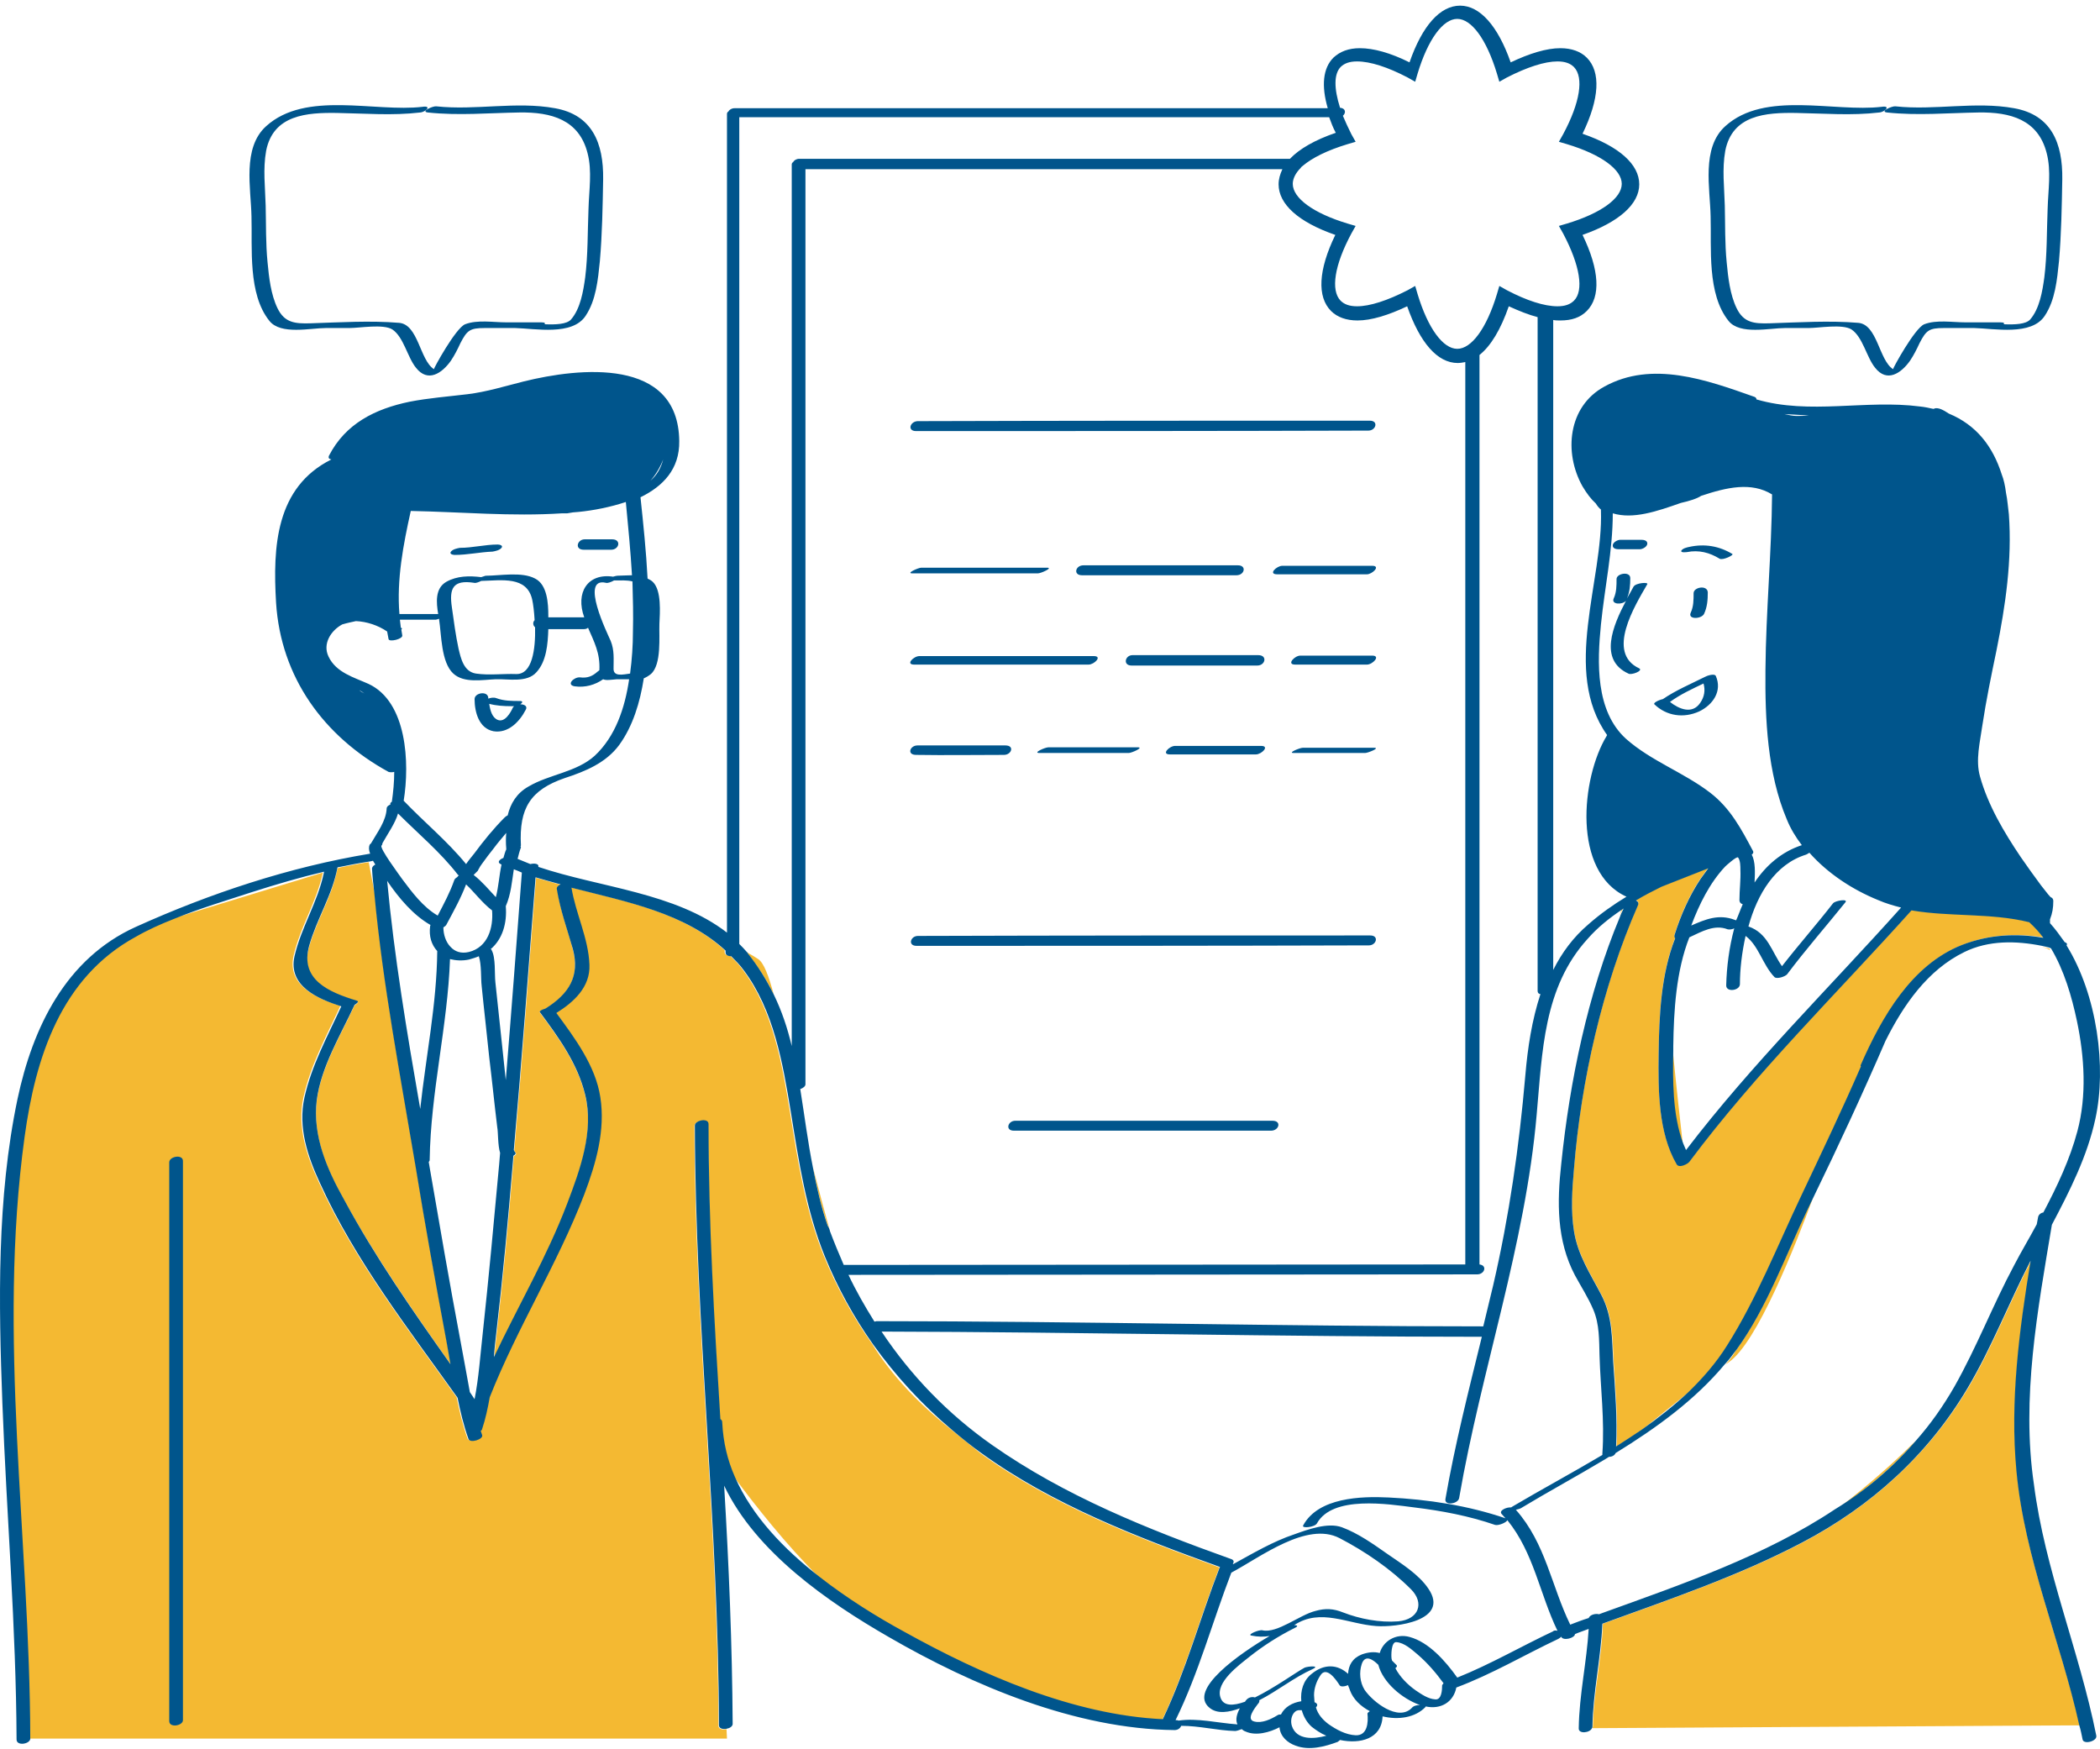
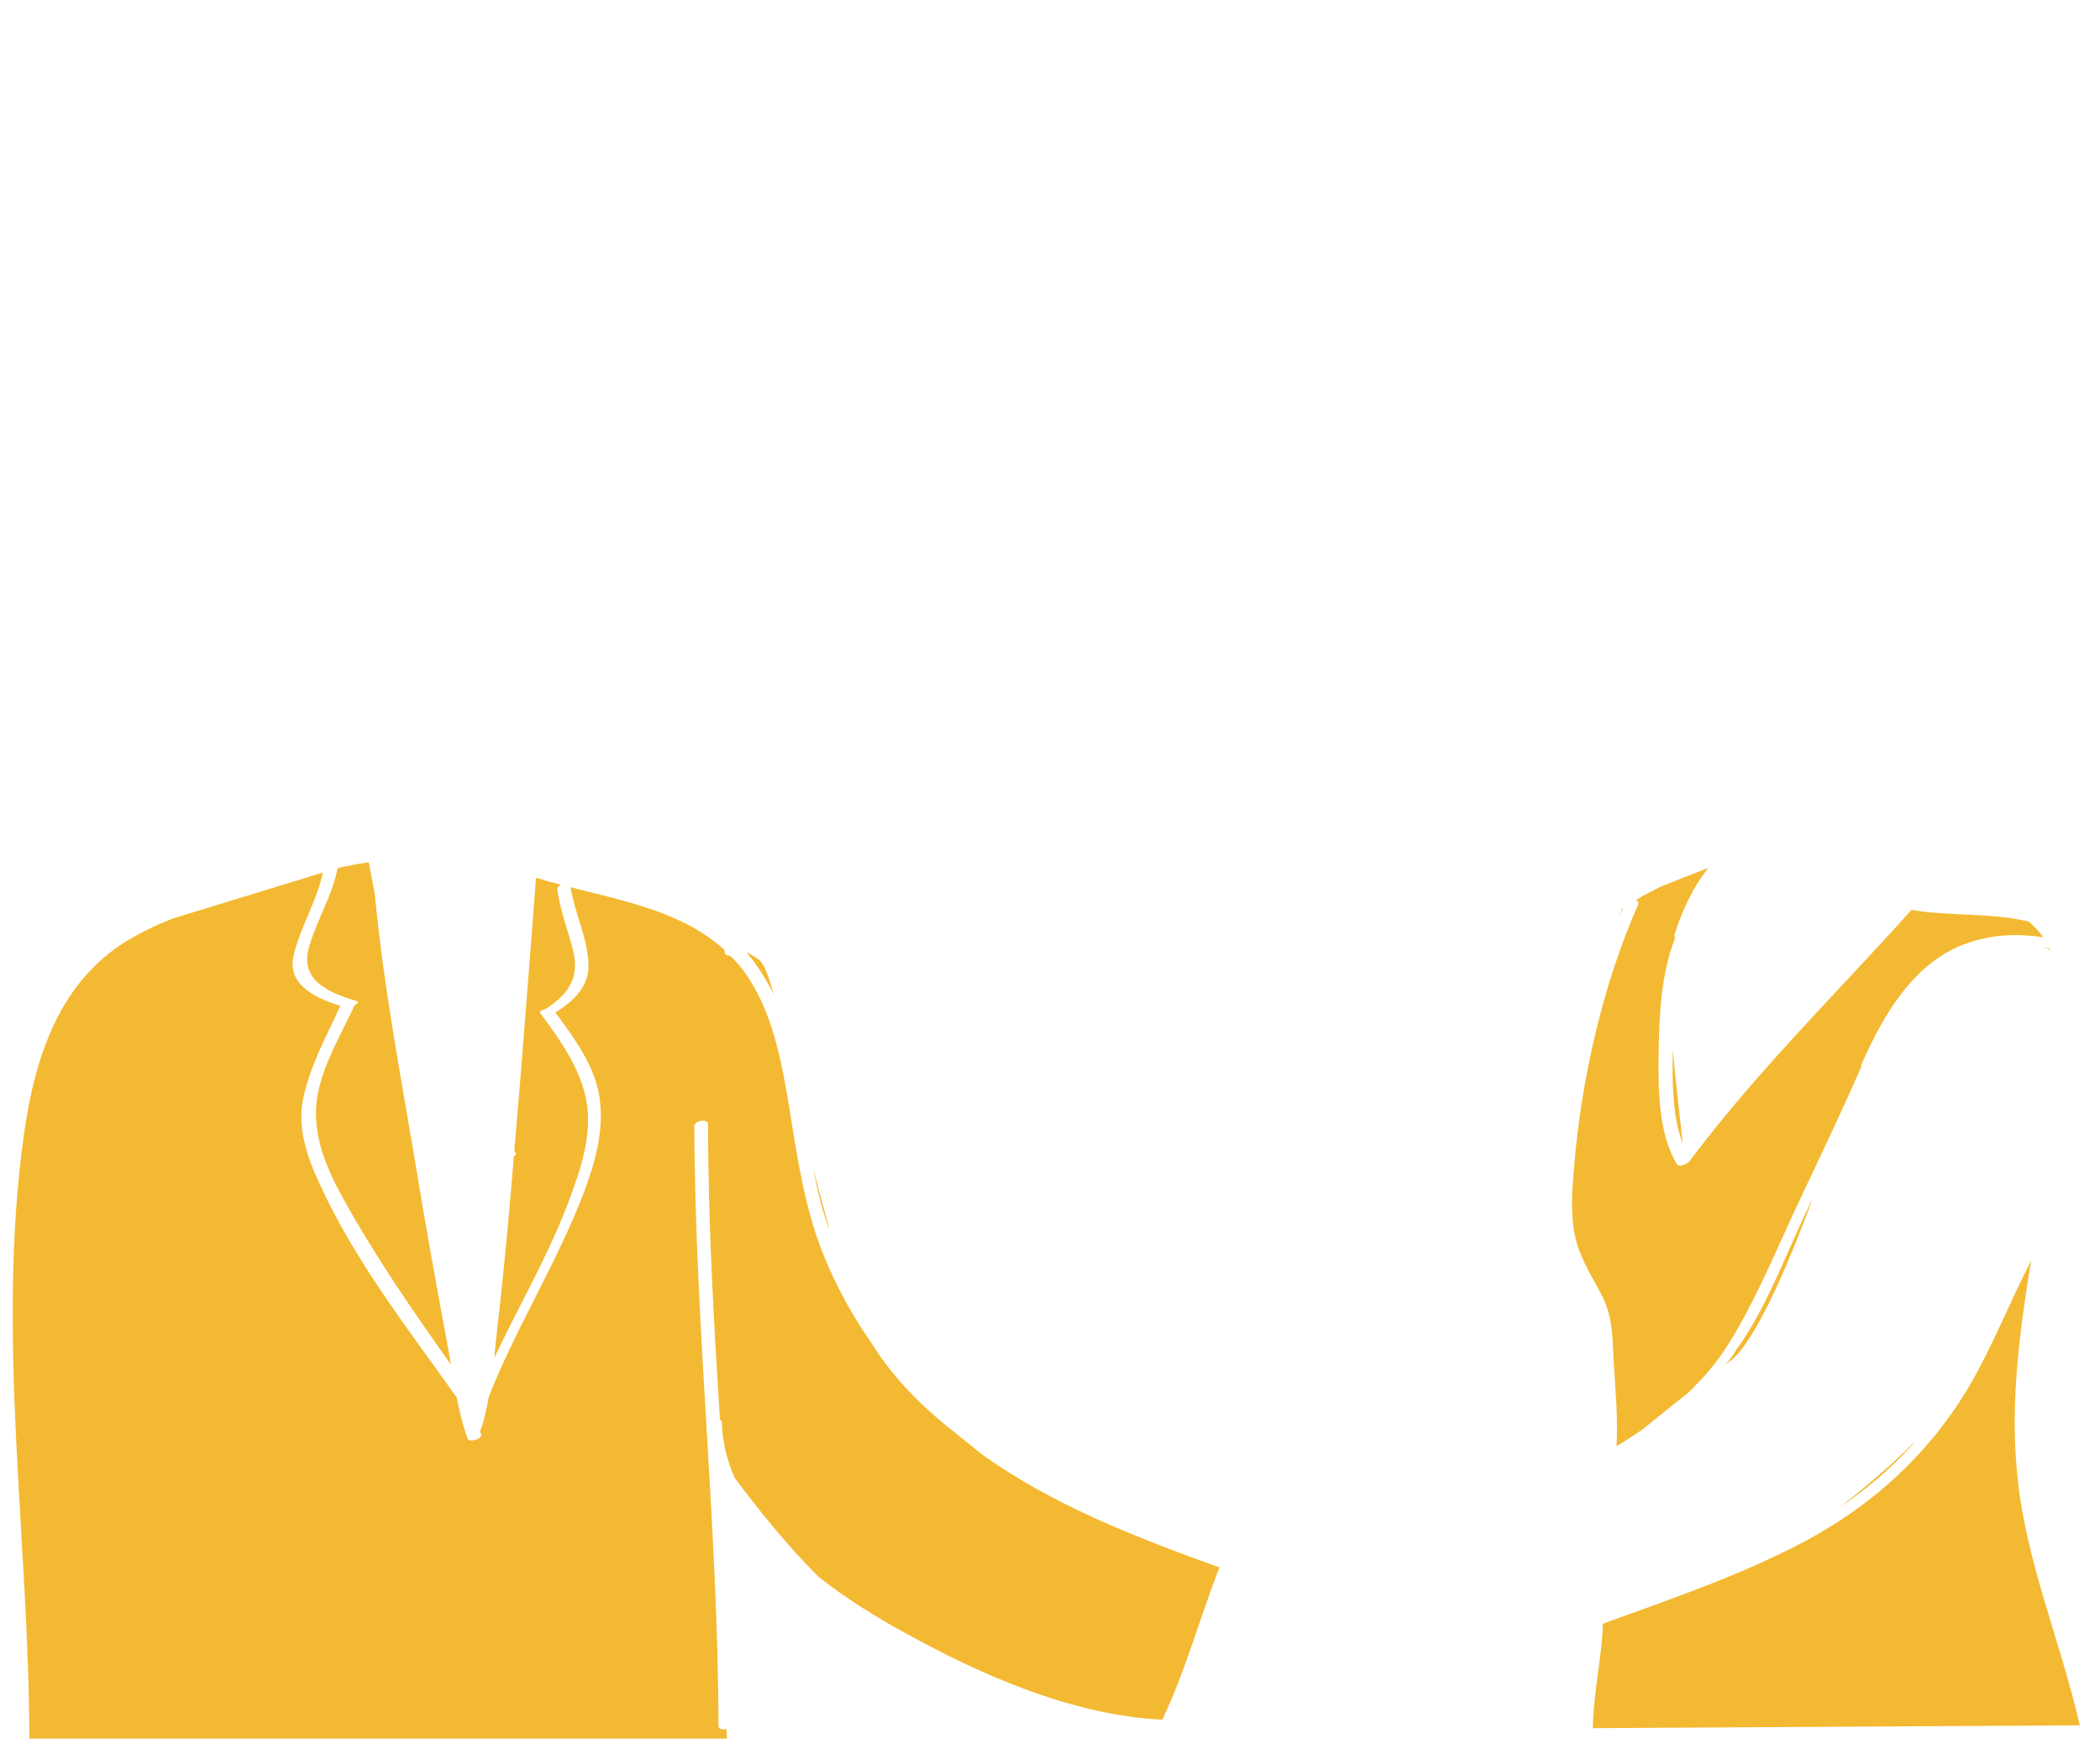
<svg xmlns="http://www.w3.org/2000/svg" width="257" height="214" viewBox="0 0 257 214" fill="none">
  <path d="M254.524 211.134L194.885 211.481C194.885 211.423 194.943 211.365 194.943 211.308C195.001 207.085 196.042 202.92 196.158 198.697C204.43 195.689 212.817 192.855 220.627 188.748C229.072 184.294 236.014 177.988 240.873 169.832C243.823 164.857 245.905 159.42 248.566 154.272C247.178 162.775 246.021 171.394 246.831 180.013C247.756 190.714 252.153 200.722 254.524 211.134ZM224.618 184.814C228.262 182.385 231.617 179.608 234.51 176.253C232.601 178.162 230.056 180.534 226.585 183.31C225.948 183.831 225.312 184.351 224.618 184.814ZM195.753 197.598C195.926 197.54 196.1 197.482 196.216 197.425C195.926 197.54 195.753 197.598 195.753 197.598ZM205.934 139.926C205.645 137.323 205.124 132.811 204.719 128.53C204.661 132.174 204.603 136.455 205.934 139.926ZM250.88 116.267L250.822 116.093C250.533 116.036 250.186 115.92 249.839 115.862C250.533 116.036 250.88 116.267 250.88 116.267ZM197.488 166.708C197.72 170.121 198.009 173.592 197.835 177.005C198.934 176.311 199.976 175.617 201.017 174.923C202.752 173.534 204.719 171.915 206.628 170.411C208.421 168.675 210.099 166.766 211.429 164.626C215.016 158.957 217.619 152.363 220.511 146.289C222.998 141.025 225.486 135.819 227.8 130.497C227.742 130.439 227.742 130.381 227.8 130.266C230.345 124.481 233.989 118.06 240.179 115.631C243.418 114.358 246.715 114.184 250.07 114.705C249.55 114.011 248.971 113.375 248.335 112.796C243.649 111.639 238.675 112.16 233.931 111.35C224.792 121.531 214.958 131.133 206.744 142.124C206.512 142.413 205.471 142.934 205.182 142.413C202.926 138.538 202.926 133.274 202.984 128.935C203.042 124.25 203.273 119.159 205.008 114.763C204.893 114.647 204.893 114.474 204.95 114.3C205.702 111.928 206.744 109.557 208.132 107.474C208.421 107.069 208.71 106.664 209.057 106.202L203.331 108.458C202.29 108.978 201.248 109.499 200.207 110.135C200.438 110.251 200.612 110.424 200.438 110.772C196.1 120.663 193.497 132.175 192.629 142.934C192.398 145.479 192.224 148.14 192.629 150.627C193.092 153.52 194.596 155.776 195.926 158.321C197.43 161.097 197.315 163.758 197.488 166.708ZM198.472 111.234L198.182 112.16C198.298 111.813 198.472 111.466 198.645 111.119C198.587 111.176 198.53 111.234 198.472 111.234ZM211.14 166.998C211.256 166.882 211.429 166.824 211.545 166.708C215.016 164.395 219.701 152.478 221.899 146.52C221.668 146.983 221.437 147.504 221.205 147.966C218.486 153.635 216.173 160.114 212.47 165.204C212.065 165.899 211.661 166.477 211.14 166.998ZM101.58 150.685C100.828 147.966 100.134 145.363 99.498 142.876C99.96 145.248 100.481 147.619 101.291 149.933C101.406 150.165 101.522 150.396 101.58 150.685ZM71.616 134.026C70.69 130.208 68.376 127.026 66.063 123.903C66.005 123.787 66.294 123.613 66.699 123.498C66.757 123.498 66.757 123.44 66.815 123.44C69.649 121.647 70.98 119.506 70.112 116.209C69.475 113.722 68.55 111.408 68.203 108.863C68.145 108.631 68.376 108.4 68.666 108.284C67.624 107.995 66.583 107.706 65.6 107.416C64.732 118.523 63.922 129.687 62.939 140.794C62.997 140.909 63.055 141.025 63.112 141.083C63.228 141.198 63.112 141.372 62.881 141.488C62.881 141.777 62.823 142.066 62.823 142.298C62.245 149.239 61.608 156.181 60.799 163.122C60.683 164.105 60.567 165.147 60.509 166.13C63.459 159.883 66.988 153.867 69.475 147.33C71.037 143.223 72.715 138.48 71.616 134.026ZM94.696 121.704C94.06 119.391 93.481 117.829 92.787 117.366C92.44 117.135 91.978 116.845 91.341 116.498C91.399 116.556 91.457 116.614 91.457 116.672C92.787 118.234 93.829 119.969 94.696 121.704ZM43.676 122.514C43.965 122.63 43.734 122.803 43.387 123.035C41.709 126.679 39.28 130.613 38.759 134.72C38.239 139.058 40.032 143.165 42.114 146.867C45.99 153.867 50.56 160.461 55.188 166.998C55.014 166.014 54.84 165.031 54.667 164.048C53.337 156.933 52.064 149.875 50.907 142.76C49.056 131.712 46.916 120.605 45.874 109.441L45.122 105.508C43.965 105.681 42.809 105.912 41.652 106.144L41.304 106.26C40.668 109.672 38.759 112.565 37.834 115.862C36.619 119.969 40.206 121.473 43.676 122.514ZM116.388 174.923C112.513 171.857 109.158 168.386 106.728 164.452C104.356 161.097 102.39 157.511 100.828 153.693C98.514 147.966 97.646 142.066 96.663 135.992C95.68 130.034 94.581 123.555 90.878 118.639C90.416 118.002 89.895 117.482 89.374 116.961C89.027 116.961 88.68 116.845 88.68 116.498C88.68 116.44 88.68 116.325 88.68 116.267C83.648 111.639 76.591 110.309 69.823 108.573C70.343 111.755 71.905 114.763 72.021 118.002C72.136 120.721 70.112 122.572 67.972 123.903C70.228 126.968 72.773 130.381 73.351 134.199C73.987 138.248 72.831 142.298 71.384 146.115C68.087 154.677 63.17 162.428 59.815 170.931C59.584 172.262 59.295 173.592 58.89 174.807C58.89 174.865 58.832 174.98 58.716 175.038C58.774 175.212 58.832 175.385 58.89 175.559C59.063 176.08 57.386 176.6 57.212 176.022C56.634 174.402 56.229 172.724 55.882 170.989C49.866 162.544 43.329 154.156 39.048 144.727C37.545 141.488 36.33 137.901 37.14 134.257C38.007 130.323 39.974 126.737 41.652 123.093C38.759 122.167 35.115 120.605 35.925 116.961C36.735 113.432 38.759 110.367 39.511 106.78L21.174 112.391C19.555 113.028 17.993 113.722 16.489 114.589C7.349 119.564 4.225 129.34 2.895 139.058C-0.46 163.469 3.531 188.169 3.589 212.696V212.754H88.969L88.912 211.597C88.449 211.713 87.928 211.597 87.928 211.192C87.87 186.665 85.036 162.254 84.978 137.786C84.978 137.149 86.656 136.802 86.656 137.612C86.656 149.644 87.35 161.676 88.102 173.708C88.275 173.824 88.333 173.939 88.333 174.171C88.449 176.542 88.969 178.74 89.895 180.823C92.44 184.236 96.2 189.037 100.249 193.028C103.662 195.689 107.307 197.945 110.604 199.738C119.975 204.945 131.255 209.919 142.246 210.44C145.08 204.482 146.815 198.061 149.187 191.929C149.187 191.871 149.245 191.871 149.245 191.814C139.122 188.169 128.767 184.178 120.033 177.873C118.76 176.832 117.545 175.848 116.388 174.923Z" fill="#F4B932" />
-   <path d="M61.377 67.04C61.146 67.329 60.625 67.445 60.278 67.503C58.716 67.561 57.212 67.908 55.65 67.908C55.419 67.908 54.956 67.792 55.188 67.503C55.419 67.214 55.94 67.098 56.287 67.04C57.848 67.04 59.352 66.635 60.914 66.635C61.146 66.635 61.608 66.751 61.377 67.04ZM71.442 67.272C72.541 67.272 73.698 67.272 74.797 67.272C75.781 67.272 76.07 65.999 74.913 65.999C73.814 65.999 72.657 65.999 71.558 65.999C70.632 65.999 70.285 67.272 71.442 67.272ZM64.327 86.881C63.575 88.327 62.187 89.773 60.394 89.484C58.6 89.137 58.08 87.113 58.08 85.551C58.08 84.741 59.757 84.51 59.757 85.435V85.493C60.047 85.377 60.452 85.319 60.741 85.435C61.666 85.782 62.65 85.782 63.633 85.782C63.98 85.782 63.98 85.956 63.749 86.129C63.749 86.129 63.691 86.129 63.691 86.187C64.154 86.187 64.616 86.418 64.327 86.881ZM62.939 86.418C62.823 86.418 62.708 86.418 62.592 86.418C61.666 86.418 60.741 86.361 59.873 86.129C59.989 86.939 60.22 87.807 60.914 88.096C61.782 88.443 62.476 87.228 62.765 86.592C62.765 86.592 62.823 86.476 62.939 86.418ZM20.711 142.24C20.711 165.031 20.711 187.822 20.711 210.614C20.711 211.481 22.389 211.192 22.389 210.498C22.389 187.707 22.389 164.915 22.389 142.124C22.447 141.198 20.711 141.488 20.711 142.24ZM200.612 81.791C196.505 79.882 200.091 74.097 201.595 71.494C201.769 71.205 200.207 71.321 199.918 71.784C199.686 72.246 199.397 72.709 199.108 73.23C199.455 72.42 199.513 71.61 199.513 70.742C199.513 69.874 197.835 70.164 197.835 70.858C197.835 71.668 197.835 72.478 197.488 73.23C197.141 73.982 198.53 74.04 198.992 73.519C197.373 76.585 195.637 80.75 199.282 82.427C199.629 82.659 201.133 82.08 200.612 81.791ZM207.264 72.593C207.264 73.403 207.264 74.213 206.917 74.965C206.512 75.833 208.19 75.775 208.537 75.138C208.942 74.271 209 73.403 209 72.478C208.942 71.552 207.264 71.841 207.264 72.593ZM206.454 67.561C207.901 67.272 209.231 67.619 210.446 68.371C210.851 68.602 212.239 67.908 212.008 67.792C210.388 66.809 208.595 66.519 206.744 66.924C206.454 66.982 205.934 67.098 205.76 67.387C205.645 67.676 206.397 67.561 206.454 67.561ZM198.125 67.214C198.992 67.214 199.802 67.214 200.67 67.214C201.017 67.214 201.538 66.924 201.595 66.577C201.653 66.115 201.133 66.057 200.843 66.057C199.976 66.057 199.166 66.057 198.298 66.057C197.951 66.057 197.43 66.346 197.373 66.693C197.315 67.156 197.835 67.214 198.125 67.214ZM202.463 86.187C202.29 86.013 202.984 85.666 203.504 85.551C205.124 84.452 206.917 83.7 208.653 82.832C208.826 82.716 209.809 82.369 209.983 82.716C210.793 84.567 209.636 86.245 207.958 87.055C206.05 87.922 203.967 87.633 202.463 86.187ZM204.372 85.898C205.471 86.766 207.091 87.46 208.074 86.013C208.595 85.261 208.71 84.452 208.479 83.642C207.033 84.336 205.645 84.972 204.372 85.898ZM256.549 212.407C256.665 213.101 254.987 213.506 254.871 212.869C254.756 212.291 254.64 211.713 254.466 211.134C252.153 200.722 247.756 190.715 246.773 180.013C245.963 171.394 247.12 162.775 248.508 154.272C245.847 159.42 243.765 164.857 240.815 169.832C235.956 178.046 228.956 184.351 220.569 188.748C212.76 192.855 204.372 195.689 196.1 198.697C195.926 202.92 194.943 207.085 194.885 211.308C194.885 211.365 194.885 211.423 194.827 211.481C194.596 212.06 193.15 212.233 193.208 211.481C193.266 207.374 194.191 203.383 194.423 199.334C193.844 199.565 193.266 199.738 192.745 199.97C192.745 200.433 191.357 200.838 191.067 200.317C191.067 200.317 191.067 200.317 191.067 200.259C191.01 200.375 190.894 200.433 190.72 200.548C186.555 202.515 182.564 204.887 178.226 206.506C177.879 208.3 176.317 209.225 174.466 208.82C174.466 208.82 174.466 208.82 174.466 208.878C173.193 210.209 171.111 210.498 169.202 210.035C169.086 212.812 166.425 213.448 163.996 212.927C163.88 213.043 163.764 213.101 163.706 213.159C162.145 213.737 160.236 214.258 158.558 213.621C157.575 213.274 156.707 212.522 156.591 211.423V211.366C155.377 212.002 153.699 212.465 152.426 211.886C152.253 211.828 152.079 211.713 151.964 211.597C151.674 211.713 151.327 211.828 151.154 211.828C148.956 211.77 146.815 211.192 144.559 211.192C144.444 211.481 144.154 211.713 143.75 211.713C131.66 211.597 119.049 206.275 108.753 200.317C101.406 196.094 92.498 189.963 88.622 181.806C89.201 191.524 89.606 201.242 89.664 210.961C89.664 211.25 89.317 211.481 88.969 211.539C88.507 211.655 87.986 211.539 87.986 211.134C87.928 186.607 85.094 162.197 85.036 137.728C85.036 137.091 86.713 136.744 86.713 137.554C86.713 149.586 87.408 161.618 88.16 173.65C88.333 173.766 88.391 173.881 88.391 174.113C88.507 176.484 89.027 178.683 89.953 180.765C92.035 185.508 95.911 189.558 100.307 192.971C103.72 195.631 107.364 197.887 110.662 199.681C120.033 204.887 131.313 209.862 142.303 210.382C145.138 204.424 146.873 198.003 149.245 191.871C149.245 191.814 149.303 191.814 149.303 191.756C139.18 188.111 128.825 184.12 120.091 177.815C118.876 176.947 117.661 175.964 116.504 174.98C112.86 171.915 109.62 168.386 106.844 164.51C104.472 161.155 102.505 157.569 100.944 153.751C98.63 148.024 97.762 142.124 96.779 136.05C95.795 130.092 94.696 123.613 90.994 118.696C90.531 118.06 90.011 117.54 89.49 117.019C89.143 117.019 88.796 116.903 88.796 116.556C88.796 116.498 88.796 116.383 88.796 116.325C83.763 111.697 76.706 110.367 69.938 108.631C70.459 111.813 72.021 114.821 72.136 118.06C72.252 120.779 70.228 122.63 68.087 123.96C70.343 127.026 72.888 130.439 73.467 134.257C74.103 138.306 72.946 142.355 71.5 146.173C68.203 154.734 63.286 162.486 59.931 170.989C59.7 172.32 59.41 173.65 59.005 174.865C59.005 174.923 58.947 175.038 58.832 175.096C58.89 175.27 58.947 175.443 59.005 175.617C59.179 176.137 57.501 176.658 57.328 176.08C56.749 174.46 56.344 172.782 55.997 171.047C49.981 162.601 43.445 154.214 39.164 144.785C37.66 141.546 36.446 137.959 37.255 134.315C38.123 130.381 40.09 126.795 41.767 123.151C38.875 122.225 35.231 120.663 36.041 117.019C36.85 113.49 38.875 110.424 39.627 106.838C39.627 106.78 39.627 106.722 39.685 106.665C36.735 107.359 33.785 108.226 30.892 109.152C27.711 110.193 24.413 111.176 21.29 112.449C19.67 113.085 18.108 113.78 16.604 114.647C7.465 119.622 4.341 129.398 3.011 139.116C-0.344 163.527 3.647 188.227 3.705 212.754V212.812C3.589 213.448 2.027 213.679 2.027 212.869C1.969 199.16 0.812 185.451 0.292 171.741C-0.171 159.42 -0.402 146.636 2.143 134.488C3.994 125.754 8.043 117.308 16.604 113.432C25.686 109.325 35.462 106.086 45.296 104.466C45.122 104.004 45.122 103.657 45.238 103.367C45.296 103.309 45.354 103.252 45.412 103.194C46.164 101.863 47.263 100.475 47.321 98.913C47.321 98.74 47.494 98.566 47.783 98.45C47.725 98.335 47.783 98.219 47.957 98.103C48.13 96.889 48.246 95.674 48.246 94.459C48.015 94.517 47.725 94.517 47.552 94.459C39.627 90.121 34.363 82.89 33.785 73.75C33.38 66.924 33.727 59.636 40.553 56.223C40.263 56.165 40.148 56.049 40.263 55.76C42.288 51.827 45.932 50.033 50.097 49.166C52.469 48.703 54.84 48.529 57.212 48.24C59.584 47.951 61.782 47.257 64.096 46.678C70.864 45.001 83.011 43.67 83.127 53.967C83.185 57.438 81.103 59.52 78.384 60.851C78.731 64.148 79.078 67.445 79.251 70.8C79.483 70.916 79.714 71.031 79.888 71.205C80.987 72.246 80.755 75.023 80.698 76.353C80.64 77.857 80.987 81.328 79.656 82.485C79.367 82.716 79.078 82.89 78.789 83.006C78.326 85.956 77.458 88.848 75.781 91.162C74.161 93.36 71.616 94.401 69.128 95.211C64.906 96.657 63.517 98.913 63.749 103.425C63.749 103.483 63.749 103.541 63.691 103.541C63.749 103.599 63.749 103.657 63.749 103.714C63.575 104.177 63.459 104.64 63.344 105.103C63.864 105.334 64.385 105.508 64.906 105.739C65.368 105.623 65.947 105.681 65.889 106.028V106.086C73.467 108.631 82.606 109.21 88.969 114.127C88.969 80.75 88.969 47.315 88.969 13.938C88.969 13.822 89.027 13.706 89.143 13.648C89.259 13.417 89.548 13.243 89.895 13.243C114.075 13.243 138.254 13.243 162.492 13.243C161.682 10.467 161.913 8.327 163.186 7.054C163.996 6.302 165.037 5.897 166.425 5.897C168.103 5.897 170.185 6.476 172.499 7.632C174.061 3.12 176.259 0.691 178.688 0.691C181.118 0.691 183.316 3.178 184.878 7.632C187.192 6.533 189.274 5.897 190.952 5.897C192.34 5.897 193.439 6.302 194.191 7.054C195.926 8.789 195.753 12.086 193.671 16.367C198.182 17.929 200.612 20.127 200.612 22.557C200.612 24.986 198.125 27.184 193.671 28.746C195.753 33.027 195.926 36.324 194.191 38.059C193.381 38.869 192.34 39.216 190.952 39.216C190.663 39.216 190.373 39.216 190.084 39.158C190.084 65.652 190.084 92.203 190.084 118.696C191.125 116.614 192.514 114.705 194.423 113.085C195.869 111.813 197.43 110.714 199.05 109.73C192.398 106.722 193.497 95.211 196.621 90.063C196.621 90.005 196.678 90.005 196.678 89.947C191.125 82.138 196.216 71.089 195.926 62.47C195.926 62.412 195.926 62.355 195.926 62.355C195.695 62.181 195.464 61.892 195.29 61.603C194.712 61.082 194.191 60.388 193.671 59.52C191.357 55.413 191.877 49.744 196.331 47.315C202.174 44.075 208.884 46.505 214.611 48.529C214.842 48.587 214.958 48.703 214.958 48.877C221.494 50.785 228.32 48.877 234.972 49.744C235.551 49.802 236.072 49.918 236.592 50.033C236.65 50.033 236.708 50.033 236.766 49.976C237.228 49.86 237.807 50.149 238.501 50.612C241.856 52 243.881 54.603 244.98 58.074C245.211 58.653 245.385 59.404 245.5 60.33C245.674 61.14 245.732 62.065 245.847 62.933C246.252 68.544 245.443 74.04 244.343 79.535C243.707 82.601 243.071 85.666 242.608 88.732C242.319 90.815 241.74 93.013 242.319 95.037C243.302 98.566 245.269 101.863 247.294 104.871C248.103 106.028 248.913 107.185 249.781 108.342C250.07 108.689 250.359 109.094 250.649 109.441C251.227 110.135 250.996 109.615 250.359 109.788C250.822 109.672 251.285 109.788 251.285 110.251C251.285 111.119 251.169 111.755 250.88 112.507V112.97C251.516 113.664 252.095 114.474 252.673 115.284C252.962 115.399 253.02 115.515 252.905 115.688C256.665 121.762 257.822 130.613 256.433 136.918C255.45 141.488 253.31 145.71 251.111 149.875C249.376 160.288 247.351 171.105 248.913 181.633C250.244 192.103 254.466 201.994 256.549 212.407ZM250.07 114.763C249.55 114.069 248.971 113.432 248.335 112.854C243.649 111.697 238.675 112.218 233.931 111.408C224.792 121.589 214.958 131.191 206.744 142.182C206.512 142.471 205.471 142.992 205.182 142.471C202.926 138.595 202.926 133.331 202.984 128.993C203.042 124.307 203.273 119.217 205.008 114.821C204.893 114.705 204.893 114.532 204.95 114.358C205.702 111.986 206.744 109.615 208.132 107.532C208.421 107.127 208.71 106.722 209.058 106.26L203.331 108.516C202.29 109.036 201.248 109.557 200.207 110.193C200.438 110.309 200.612 110.482 200.438 110.829C196.1 120.721 193.497 132.232 192.629 142.992C192.398 145.537 192.224 148.198 192.629 150.685C193.092 153.577 194.596 155.833 195.926 158.379C197.373 161.097 197.257 163.758 197.43 166.709C197.662 170.121 197.951 173.592 197.778 177.005C198.877 176.311 199.918 175.617 200.959 174.923C202.926 173.534 204.835 172.03 206.57 170.411C208.363 168.675 210.041 166.766 211.371 164.626C214.958 158.957 217.561 152.363 220.453 146.289C222.941 141.025 225.428 135.819 227.742 130.497C227.684 130.439 227.684 130.381 227.742 130.266C230.287 124.481 233.931 118.06 240.121 115.631C243.418 114.358 246.773 114.184 250.07 114.763ZM221.032 104.582C217.272 105.739 215.073 109.383 213.974 113.375C216.346 114.184 216.809 116.44 218.081 118.234C220.106 115.631 222.304 113.143 224.329 110.54C224.618 110.193 226.238 109.962 225.833 110.424C223.461 113.375 220.974 116.209 218.718 119.217C218.486 119.506 217.445 119.853 217.156 119.564C215.71 118.06 215.247 115.746 213.627 114.532C213.165 116.614 212.933 118.639 212.933 120.432C212.933 121.242 211.198 121.473 211.256 120.548C211.313 118.349 211.603 115.978 212.239 113.606C212.008 113.722 211.661 113.78 211.429 113.722C209.809 113.085 208.248 114.011 206.744 114.705C205.124 118.812 204.835 123.671 204.777 128.01C204.777 128.183 204.777 128.357 204.777 128.53C204.719 132.117 204.661 136.397 205.992 139.926C206.107 140.215 206.223 140.446 206.339 140.736C214.379 130.208 223.808 120.952 232.659 111.061C231.733 110.829 230.75 110.54 229.824 110.135C226.7 108.863 223.693 106.896 221.437 104.351C221.263 104.466 221.147 104.524 221.032 104.582ZM213.28 110.656C213.049 110.598 212.875 110.424 212.875 110.135C212.875 108.921 213.049 107.648 212.991 106.433C212.991 106.028 212.991 105.276 212.702 104.929C212.528 104.756 211.198 105.97 211.14 106.028C209.231 108.053 207.958 110.656 206.975 113.259C208.71 112.507 210.33 111.813 212.297 112.565C212.355 112.565 212.413 112.623 212.47 112.623C212.76 111.986 212.991 111.292 213.28 110.656ZM218.371 50.67C218.891 50.785 219.412 50.901 219.817 50.901C220.222 50.901 220.742 50.901 221.379 50.843C220.395 50.785 219.412 50.728 218.371 50.67ZM198.992 90.41C202.058 93.129 206.05 94.517 209.289 97.004C211.776 98.913 213.107 101.458 214.553 104.177C214.611 104.293 214.553 104.466 214.379 104.582C214.842 105.45 214.784 106.78 214.726 107.995C216.115 105.913 218.024 104.235 220.511 103.425C219.759 102.442 219.123 101.401 218.66 100.244C216.288 94.633 215.999 87.98 216.057 81.964C216.115 74.791 216.809 67.676 216.867 60.504C214.321 58.942 211.313 59.636 208.19 60.677C207.669 61.024 206.744 61.313 205.702 61.545C202.752 62.586 199.86 63.569 197.373 62.817C197.373 67.387 196.389 71.841 195.926 76.411C195.464 81.039 195.232 86.997 198.992 90.41ZM188.175 121.242C188.175 93.765 188.175 66.288 188.175 38.811C187.076 38.522 185.919 38.059 184.647 37.481C183.663 40.315 182.448 42.34 181.06 43.439C181.06 80.518 181.06 117.655 181.06 154.734C182.043 154.85 181.696 155.949 180.771 155.949C155.145 155.949 129.519 156.007 103.836 156.007C104.761 157.974 105.86 159.883 107.017 161.734C107.075 161.734 107.191 161.676 107.249 161.676C132.007 161.676 156.765 162.312 181.523 162.312C181.928 160.635 182.333 158.957 182.738 157.28C184.704 148.776 185.919 140.331 186.671 131.596C186.96 128.183 187.481 124.828 188.522 121.647C188.349 121.647 188.175 121.531 188.175 121.242ZM163.996 13.186C164.69 13.243 164.748 13.822 164.343 14.169C164.632 14.863 164.979 15.615 165.384 16.425L165.904 17.351L164.921 17.64C162.434 18.392 160.583 19.317 159.426 20.301C159.368 20.358 159.252 20.416 159.194 20.532C158.558 21.168 158.211 21.863 158.211 22.499C158.211 24.234 160.698 26.085 164.921 27.358L165.904 27.647L165.384 28.573C163.301 32.448 162.839 35.514 164.053 36.787C164.516 37.249 165.152 37.481 166.078 37.481C167.64 37.481 169.78 36.787 172.268 35.514L173.193 34.993L173.482 35.977C174.755 40.2 176.606 42.687 178.341 42.687C180.077 42.687 181.928 40.2 183.2 35.977L183.49 34.993L184.415 35.514C186.845 36.787 188.985 37.481 190.605 37.481C191.53 37.481 192.167 37.249 192.629 36.787C193.844 35.572 193.381 32.506 191.299 28.573L190.778 27.647L191.762 27.358C195.984 26.085 198.472 24.234 198.472 22.499C198.472 20.763 195.984 18.912 191.762 17.64L190.778 17.351L191.299 16.425C193.381 12.549 193.844 9.483 192.629 8.211C192.167 7.748 191.53 7.517 190.605 7.517C189.043 7.517 186.903 8.211 184.415 9.483L183.49 10.004L183.2 9.021C181.928 4.798 180.077 2.311 178.341 2.311C176.606 2.311 174.755 4.798 173.482 9.021L173.193 10.004L172.268 9.483C169.838 8.211 167.698 7.517 166.078 7.517C165.152 7.517 164.516 7.748 164.053 8.211C163.244 9.079 163.244 10.814 163.996 13.186ZM57.964 107.069C59.005 107.879 59.815 108.863 60.683 109.788C61.03 108.458 61.088 107.127 61.377 105.797C61.319 105.797 61.319 105.739 61.261 105.739C60.799 105.508 61.146 105.161 61.608 104.987C61.724 104.64 61.782 104.293 61.956 103.946C61.956 103.946 61.956 103.946 61.956 103.888V103.83C61.898 103.194 61.898 102.557 61.956 101.921C61.435 102.557 60.914 103.136 60.452 103.772C59.931 104.409 59.468 105.045 59.005 105.681C58.832 105.913 58.716 106.086 58.6 106.317C58.485 106.491 58.485 106.549 58.485 106.549C58.311 106.722 58.138 106.896 57.964 107.069ZM54.667 113.085C54.609 113.259 54.435 113.375 54.262 113.49C54.262 114.358 54.551 115.226 55.072 115.804L55.13 115.862C55.65 116.44 56.402 116.73 57.386 116.498C59.7 115.92 60.394 113.548 60.22 111.408C59.005 110.482 58.138 109.268 57.039 108.226C56.402 109.904 55.535 111.466 54.667 113.085ZM59.063 163.296C59.815 156.354 60.452 149.413 61.088 142.471C61.146 142.008 61.146 141.546 61.203 141.083C60.914 140.157 60.972 138.538 60.856 137.959C60.509 135.125 60.22 132.232 59.873 129.398C59.584 126.506 59.237 123.613 58.947 120.663C58.832 119.738 58.947 118.06 58.6 117.019C58.196 117.192 57.791 117.308 57.386 117.424C56.576 117.597 55.766 117.54 55.072 117.366C54.783 125.58 52.7 133.679 52.584 141.95C52.584 142.066 52.527 142.124 52.469 142.182C52.527 142.413 52.527 142.645 52.584 142.876C53.799 149.933 55.014 156.99 56.344 164.048C56.749 166.13 57.096 168.212 57.501 170.353C57.675 170.642 57.906 170.931 58.08 171.22C58.6 168.56 58.774 165.841 59.063 163.296ZM60.162 116.325C60.162 116.383 60.162 116.383 60.162 116.325V116.325ZM52.642 113.317C52.642 113.259 52.642 113.259 52.7 113.201C50.56 111.986 48.825 109.904 47.436 107.879C47.436 107.821 47.378 107.821 47.378 107.764C48.246 117.077 49.808 126.39 51.428 135.703C52.122 129.282 53.452 122.861 53.51 116.383C52.816 115.631 52.469 114.589 52.642 113.317ZM62.881 106.375C62.65 107.879 62.534 109.441 61.898 110.887C62.071 112.97 61.493 114.936 60.047 116.151C60.104 116.151 60.162 116.209 60.162 116.267C60.683 117.192 60.509 119.159 60.625 120.2C60.914 122.919 61.203 125.638 61.493 128.357C61.608 129.629 61.782 130.902 61.898 132.175C62.592 123.729 63.228 115.226 63.864 106.78C63.575 106.665 63.228 106.491 62.881 106.375ZM76.995 83.121C76.533 83.121 76.012 83.121 75.491 83.121C74.797 83.179 74.161 83.295 73.814 83.121C72.831 83.815 71.616 84.162 70.343 83.989C69.244 83.815 70.228 82.832 70.98 82.89C71.847 83.006 72.483 82.774 73.12 82.196C73.178 82.138 73.293 82.08 73.351 82.022C73.467 79.94 72.715 78.551 71.963 76.816C71.847 76.932 71.674 76.99 71.442 76.99C69.996 76.99 68.55 76.99 67.104 76.99C67.046 78.841 66.872 80.923 65.658 82.254C64.501 83.584 62.187 83.063 60.683 83.121C59.063 83.179 56.807 83.642 55.477 82.427C53.973 81.039 54.031 77.684 53.741 75.833C53.741 75.775 53.741 75.775 53.741 75.717C53.568 75.775 53.394 75.833 53.337 75.833C51.89 75.833 50.444 75.833 48.94 75.833C48.998 76.18 48.998 76.469 49.056 76.816C49.114 76.816 49.114 76.874 49.172 76.874C49.229 76.932 49.172 76.99 49.114 77.047C49.172 77.279 49.172 77.51 49.229 77.742C49.345 78.204 47.61 78.609 47.552 78.204C47.494 77.915 47.436 77.568 47.378 77.279C46.279 76.527 44.891 76.064 43.56 76.006C43.04 76.122 42.461 76.238 41.883 76.411C40.495 77.163 39.453 78.783 40.206 80.345C41.131 82.311 43.329 82.89 45.122 83.7C49.808 85.898 50.155 93.36 49.403 97.988C51.89 100.591 54.725 102.905 57.039 105.739C57.386 105.218 57.848 104.698 58.022 104.466C59.179 102.905 60.394 101.401 61.782 100.012C61.898 99.897 62.013 99.839 62.129 99.781C62.476 98.335 63.228 97.062 64.674 96.252C67.219 94.748 70.517 94.517 72.773 92.492C75.318 90.121 76.475 86.65 76.995 83.121ZM44.602 84.857C44.486 84.799 44.37 84.683 44.255 84.625C44.139 84.567 44.081 84.51 43.965 84.452C44.139 84.625 44.37 84.741 44.602 84.857ZM58.022 71.321C55.419 70.916 54.956 72.015 55.303 74.329C55.535 76.006 55.766 77.742 56.113 79.361C56.402 80.576 56.749 82.196 58.253 82.427C59.873 82.659 61.551 82.427 63.17 82.485C65.137 82.543 65.542 79.477 65.484 76.758C65.195 76.527 65.195 76.122 65.426 75.891C65.368 74.849 65.253 73.924 65.137 73.403C64.501 70.453 61.377 71.031 58.89 71.089C58.543 71.263 58.196 71.379 58.022 71.321ZM74.161 71.321C70.922 70.569 74.335 77.51 74.739 78.436C75.202 79.593 75.087 80.634 75.087 81.849C75.087 82.832 76.243 82.543 77.111 82.427C77.343 80.692 77.458 78.956 77.458 77.337C77.516 75.254 77.458 73.172 77.4 71.147C76.706 70.974 75.896 71.031 75.144 71.031C74.739 71.263 74.335 71.379 74.161 71.321ZM76.591 61.429C74.682 62.065 72.599 62.47 70.806 62.644C70.575 62.644 70.343 62.702 70.112 62.702C69.707 62.76 69.418 62.817 69.418 62.817H68.781C62.592 63.222 56.46 62.644 50.271 62.528C49.345 66.693 48.535 70.916 48.882 75.138C50.444 75.138 52.064 75.138 53.626 75.138C53.394 73.75 53.221 72.015 54.609 71.205C55.94 70.453 57.444 70.453 58.89 70.626C59.121 70.569 59.352 70.453 59.468 70.453C61.203 70.453 63.864 69.932 65.484 70.8C66.988 71.552 67.104 73.866 67.104 75.37C67.104 75.428 67.104 75.486 67.104 75.543C68.55 75.543 70.054 75.543 71.5 75.543C70.401 72.535 71.905 70.106 75.029 70.569C75.26 70.511 75.434 70.453 75.549 70.453C76.07 70.453 76.706 70.395 77.343 70.395C77.169 67.445 76.88 64.437 76.591 61.429ZM81.16 56.223C80.755 57.264 80.177 58.19 79.599 58.826C80.35 58.19 80.871 57.322 81.16 56.223ZM57.096 48.934H57.27C57.27 48.934 57.444 48.877 57.791 48.819C57.559 48.877 57.328 48.934 57.096 48.934ZM46.8 103.194C46.8 103.252 46.8 103.367 46.684 103.483C46.453 103.83 48.825 107.012 49.229 107.59C50.444 109.21 51.775 111.003 53.568 112.044C54.32 110.598 55.072 109.21 55.593 107.706C55.65 107.532 55.824 107.417 55.997 107.301C55.997 107.243 56.055 107.185 56.171 107.127C56.113 107.127 56.113 107.069 56.055 107.069C53.915 104.293 51.196 102.037 48.709 99.549C48.362 100.764 47.436 102.037 46.8 103.194ZM55.13 166.94C54.956 165.957 54.783 164.973 54.609 163.99C53.279 156.875 52.006 149.818 50.849 142.702C48.998 131.654 46.858 120.548 45.816 109.383C45.701 108.342 45.585 107.359 45.527 106.317C45.527 106.086 45.701 105.913 45.932 105.797C45.816 105.623 45.759 105.508 45.643 105.334C45.585 105.334 45.469 105.392 45.412 105.392C45.296 105.392 45.18 105.45 45.065 105.45C43.908 105.623 42.751 105.855 41.594 106.086C41.478 106.086 41.362 106.144 41.304 106.144C40.668 109.557 38.759 112.449 37.834 115.746C36.677 119.911 40.263 121.415 43.676 122.456C43.965 122.572 43.734 122.746 43.387 122.977C41.709 126.621 39.28 130.555 38.759 134.662C38.239 139 40.032 143.107 42.114 146.81C45.932 153.867 50.502 160.403 55.13 166.94ZM68.145 108.805C68.087 108.573 68.319 108.342 68.608 108.226C67.567 107.937 66.525 107.648 65.542 107.359C64.674 118.465 63.864 129.629 62.881 140.736C62.939 140.851 62.997 140.967 63.055 141.025C63.17 141.141 63.055 141.314 62.823 141.43C62.823 141.719 62.765 142.008 62.765 142.24C62.187 149.181 61.551 156.123 60.741 163.064C60.625 164.048 60.509 165.089 60.452 166.072C63.402 159.825 66.93 153.809 69.418 147.272C70.98 143.165 72.715 138.422 71.616 133.968C70.69 130.15 68.376 126.968 66.063 123.845C66.005 123.729 66.294 123.555 66.699 123.44C66.757 123.44 66.757 123.382 66.815 123.382C69.649 121.589 70.98 119.448 70.112 116.151C69.418 113.722 68.55 111.35 68.145 108.805ZM94.696 121.704C95.68 123.729 96.374 125.811 96.894 128.01C96.894 92.029 96.894 56.107 96.894 20.127C96.894 20.011 96.952 19.896 97.068 19.838C97.184 19.607 97.473 19.433 97.82 19.433C117.835 19.433 137.849 19.433 157.864 19.433C159.021 18.218 160.93 17.119 163.475 16.251C163.128 15.615 162.897 14.979 162.665 14.342C138.601 14.342 114.537 14.342 90.474 14.342C90.474 48.067 90.474 81.791 90.474 115.515C90.763 115.804 91.11 116.151 91.399 116.498C91.457 116.556 91.515 116.614 91.515 116.672C92.787 118.234 93.829 119.969 94.696 121.704ZM101.58 150.685C102.101 152.074 102.679 153.462 103.257 154.792C103.315 154.792 103.373 154.792 103.431 154.792C128.71 154.792 153.988 154.734 179.325 154.734C179.325 117.944 179.325 81.097 179.325 44.307C179.035 44.364 178.688 44.422 178.399 44.422C175.912 44.422 173.772 41.935 172.21 37.481C169.896 38.58 167.813 39.216 166.136 39.216C164.748 39.216 163.648 38.811 162.897 38.059C161.161 36.324 161.335 33.027 163.417 28.746C158.905 27.184 156.476 24.986 156.476 22.557C156.476 21.92 156.649 21.342 156.938 20.706C137.502 20.706 118.008 20.706 98.572 20.706C98.572 58.016 98.572 95.327 98.572 132.695C98.572 132.927 98.283 133.158 97.936 133.274C98.456 136.513 98.861 139.752 99.498 142.934C99.96 145.306 100.481 147.677 101.291 149.991C101.406 150.165 101.522 150.396 101.58 150.685ZM151.443 211.018C151.154 210.44 151.385 209.688 151.732 209.052C150.46 209.514 149.014 209.804 148.03 208.994C145.311 206.796 151.732 202.342 155.377 200.201C154.682 200.317 153.93 200.317 153.121 200.143C152.6 200.028 154.104 199.391 154.509 199.507C156.302 199.912 159.079 197.598 160.988 197.135C162.202 196.788 163.186 196.846 164.343 197.309C166.425 198.119 168.855 198.582 171.111 198.408C173.656 198.177 174.35 196.152 172.672 194.475C170.185 191.987 167.061 189.847 163.938 188.227C159.946 186.145 154.277 190.541 150.691 192.45C148.377 198.466 146.7 204.713 143.865 210.498C144.039 210.498 144.154 210.498 144.212 210.556C146.584 210.209 148.956 210.845 151.443 211.018ZM162.318 212.407C161.624 212.117 161.045 211.713 160.525 211.308C159.946 210.787 159.541 210.093 159.31 209.283H159.252C159.137 209.283 158.847 209.283 158.905 209.283C158.674 209.341 158.616 209.341 158.385 209.572C158.037 209.977 157.922 210.614 158.095 211.192C158.674 212.985 160.814 212.812 162.318 212.407ZM167.64 209.399C166.541 208.82 165.615 207.953 165.21 206.854C165.152 206.622 165.037 206.449 164.979 206.217C164.574 206.391 164.053 206.449 163.938 206.217C163.533 205.581 162.318 203.788 161.566 205.06C161.103 205.754 160.814 206.622 160.814 207.432C160.814 207.721 160.872 208.01 160.872 208.3C161.277 208.473 161.277 208.705 161.045 208.936C161.277 209.746 161.797 210.382 162.549 210.961C163.533 211.655 164.69 212.291 165.904 212.349C167.351 212.407 167.466 210.787 167.351 209.688C167.351 209.63 167.466 209.514 167.64 209.399ZM173.772 208.647C171.631 207.895 169.26 205.928 168.681 203.73C167.987 203.036 167.061 202.457 166.656 203.614C166.309 204.655 166.425 205.87 167.004 206.796C167.987 208.242 171.111 210.729 172.788 208.994C172.962 208.762 173.367 208.647 173.772 208.647ZM176.664 205.986C175.738 204.713 174.697 203.498 173.482 202.457C172.788 201.879 171.863 201.011 170.879 200.953C170.243 200.895 170.243 202.631 170.301 202.978C170.301 203.036 170.359 203.151 170.359 203.209C170.532 203.383 170.764 203.614 170.937 203.788C170.995 203.903 170.937 204.019 170.764 204.135C171.342 205.234 172.268 206.159 173.251 206.854C173.945 207.316 174.755 207.895 175.623 207.953C176.432 208.068 176.49 206.796 176.49 206.217C176.548 206.159 176.548 206.102 176.664 205.986ZM190.605 199.565C188.407 194.995 187.712 190.02 184.473 186.029C184.357 186.318 183.374 186.723 182.969 186.607C179.788 185.508 176.432 184.872 173.077 184.467C169.896 184.062 163.07 182.963 161.161 186.434C160.872 186.897 159.252 187.07 159.484 186.665C161.335 183.252 166.541 183.079 169.954 183.252C174.755 183.484 179.672 184.236 184.242 185.798C184.068 185.624 183.952 185.451 183.779 185.277C183.374 184.872 184.357 184.409 184.936 184.467C184.994 184.409 185.051 184.409 185.109 184.351C188.638 182.269 192.398 180.244 196.1 178.046C196.1 177.988 196.1 177.931 196.1 177.873C196.389 173.824 195.869 169.89 195.753 165.899C195.695 163.99 195.753 162.081 195.001 160.288C194.365 158.784 193.497 157.453 192.745 156.065C190.489 151.784 190.547 147.099 191.067 142.413C192.109 132.29 194.307 121.647 198.24 112.218C198.356 111.871 198.53 111.524 198.703 111.176C198.645 111.234 198.587 111.234 198.53 111.292C196.968 112.333 195.522 113.49 194.307 114.879C188.869 120.837 188.754 128.762 188.059 136.397C186.671 152.363 181.291 167.576 178.573 183.31C178.457 184.062 176.722 184.294 176.895 183.426C178.052 176.774 179.73 170.179 181.349 163.585C156.823 163.585 132.354 163.006 107.885 162.949C111.472 168.328 115.984 173.014 121.421 176.832C130.329 183.079 140.452 187.128 150.633 190.772C151.038 190.888 151.038 191.177 150.865 191.351C150.922 191.351 150.922 191.409 150.922 191.409C153.352 190.078 155.781 188.632 158.385 187.764C160.004 187.186 162.492 186.26 164.227 186.897C166.252 187.649 168.103 188.979 169.838 190.194C171.516 191.351 173.656 192.681 174.813 194.417C177.474 198.35 170.764 199.16 168.45 198.986C164.979 198.755 161.624 196.73 158.385 198.871C158.732 198.871 158.963 198.986 158.442 199.218C156.476 200.201 154.567 201.416 152.831 202.804C151.674 203.73 148.724 205.87 149.361 207.721C149.708 208.82 150.922 208.762 152.369 208.242C152.426 208.126 152.484 208.068 152.542 208.01C152.773 207.721 153.236 207.606 153.583 207.721C155.955 206.564 158.674 204.598 159.657 204.077C160.062 203.903 161.624 203.788 160.641 204.25C158.327 205.292 156.36 206.911 154.104 208.068C154.162 208.184 154.104 208.358 153.93 208.531C153.583 208.994 152.426 210.44 153.525 210.671C154.451 210.903 155.55 210.382 156.302 209.919C156.476 209.804 156.591 209.804 156.765 209.804C157.228 208.878 158.153 208.358 159.252 208.184C159.137 206.911 159.484 205.639 160.525 204.829C162.087 203.556 163.706 203.672 164.979 204.829C165.037 203.788 165.5 202.92 166.656 202.457C167.466 202.168 168.16 202.11 168.855 202.284C169.26 200.838 170.821 199.854 172.499 200.317C174.871 200.953 176.895 203.267 178.341 205.292C182.391 203.672 186.151 201.474 190.084 199.623C190.142 199.507 190.431 199.507 190.605 199.565ZM234.51 176.253C236.245 174.286 237.807 172.088 239.195 169.659C241.914 164.857 243.881 159.709 246.484 154.85C247.351 153.173 248.335 151.553 249.26 149.818C249.318 149.528 249.376 149.239 249.434 148.892C249.492 148.661 249.723 148.429 250.07 148.371C251.748 145.19 253.31 141.893 254.235 138.422C255.392 134.083 255.103 129.34 254.177 124.944C253.541 121.936 252.615 118.754 250.996 116.036C250.938 116.036 250.88 116.036 250.88 115.978C250.591 115.92 250.244 115.804 249.897 115.746C246.715 115.11 243.36 115.052 240.41 116.498C235.898 118.696 232.948 122.977 230.75 127.373C227.973 133.794 225.023 140.157 221.957 146.462C221.726 146.925 221.494 147.446 221.263 147.909C218.544 153.577 216.23 160.056 212.528 165.147C212.065 165.725 211.661 166.361 211.14 166.882C207.438 171.336 202.694 174.749 197.72 177.815C197.604 178.104 197.257 178.278 196.91 178.278C196.736 178.393 196.621 178.451 196.447 178.567C192.976 180.649 189.448 182.558 186.093 184.583C185.977 184.641 185.746 184.699 185.514 184.756C189.159 188.863 189.853 194.07 192.167 198.813C192.919 198.524 193.671 198.234 194.423 198.003C194.596 197.598 195.232 197.425 195.695 197.54C195.869 197.482 195.984 197.425 196.158 197.367C205.934 193.838 216.057 190.367 224.56 184.699C228.262 182.443 231.617 179.608 234.51 176.253ZM211.545 39.274C212.933 41.01 216.577 40.142 218.429 40.142C219.412 40.142 220.337 40.142 221.321 40.142C222.593 40.142 225.486 39.621 226.585 40.315C227.973 41.241 228.436 43.728 229.477 45.001C230.923 46.852 232.659 45.695 233.758 44.133C234.22 43.439 234.568 42.745 234.915 41.993C235.724 40.431 236.072 40.142 237.865 40.142C239.137 40.142 240.352 40.142 241.625 40.142C244.054 40.2 248.624 41.125 250.244 38.638C251.516 36.729 251.748 34.242 251.979 31.985C252.268 28.688 252.326 25.218 252.384 21.92C252.442 17.524 251.054 14.053 246.484 13.243C241.74 12.376 236.766 13.533 231.964 13.012C231.56 12.954 229.998 13.648 230.923 13.764C234.683 14.169 238.385 13.822 242.145 13.764C246.021 13.706 249.434 14.632 250.475 18.739C251.054 20.937 250.649 23.309 250.591 25.565C250.475 28.341 250.533 31.176 250.186 33.952C249.955 35.63 249.607 37.77 248.451 39.101C247.93 39.679 246.599 39.737 245.211 39.679C245.327 39.563 245.269 39.448 244.806 39.448C243.996 39.448 243.129 39.448 242.319 39.448H242.261C241.683 39.448 241.104 39.448 240.526 39.448C238.964 39.448 236.997 39.101 235.493 39.679C234.336 40.142 231.617 45.117 231.675 45.174C229.94 44.075 229.766 39.679 227.395 39.505C223.866 39.216 220.164 39.448 216.577 39.563C214.669 39.621 213.396 39.505 212.528 37.712C211.718 36.035 211.487 33.952 211.313 32.101C211.082 29.787 211.14 27.474 211.082 25.16C211.024 22.904 210.735 20.706 211.14 18.45C212.008 14.053 216.115 13.764 219.817 13.822C223.23 13.88 226.585 14.169 229.998 13.764C230.692 13.706 231.444 12.896 230.287 13.07C224.444 13.764 215.999 11.045 211.14 15.442C208.19 18.102 209.289 23.077 209.347 26.49C209.462 30.308 208.884 35.977 211.545 39.274ZM32.975 39.274C34.363 41.01 38.007 40.142 39.858 40.142C40.842 40.142 41.767 40.142 42.751 40.142C44.023 40.142 46.916 39.621 48.015 40.315C49.403 41.241 49.866 43.728 50.907 45.001C52.353 46.852 54.089 45.695 55.188 44.133C55.65 43.439 55.997 42.745 56.344 41.993C57.154 40.431 57.501 40.142 59.295 40.142C60.567 40.142 61.782 40.142 63.055 40.142C65.484 40.2 70.054 41.125 71.674 38.638C72.946 36.729 73.178 34.242 73.409 31.985C73.698 28.688 73.756 25.218 73.814 21.92C73.872 17.524 72.483 14.053 67.914 13.243C63.17 12.376 58.196 13.533 53.394 13.012C52.989 12.954 51.428 13.648 52.353 13.764C56.113 14.169 59.815 13.822 63.575 13.764C67.451 13.706 70.864 14.632 71.905 18.739C72.484 20.937 72.079 23.309 72.021 25.565C71.905 28.341 71.963 31.176 71.616 33.952C71.384 35.63 71.037 37.77 69.88 39.101C69.36 39.679 68.029 39.737 66.641 39.679C66.757 39.563 66.699 39.448 66.236 39.448C65.426 39.448 64.559 39.448 63.749 39.448H63.691C63.112 39.448 62.534 39.448 61.956 39.448C60.394 39.448 58.427 39.101 56.923 39.679C55.766 40.142 53.047 45.117 53.105 45.174C51.37 44.075 51.196 39.679 48.825 39.505C45.296 39.216 41.594 39.448 38.007 39.563C36.098 39.621 34.826 39.505 33.958 37.712C33.148 36.035 32.917 33.952 32.743 32.101C32.512 29.787 32.57 27.474 32.512 25.16C32.454 22.904 32.165 20.706 32.57 18.45C33.438 14.053 37.545 13.764 41.247 13.822C44.66 13.88 48.015 14.169 51.428 13.764C52.122 13.706 52.874 12.896 51.717 13.07C45.874 13.764 37.429 11.045 32.57 15.442C29.62 18.102 30.719 23.077 30.777 26.49C30.892 30.308 30.314 35.977 32.975 39.274ZM112.108 52.752C130.561 52.752 149.014 52.752 167.466 52.694C168.392 52.694 168.739 51.48 167.64 51.48C149.187 51.48 130.734 51.48 112.281 51.537C111.356 51.595 111.009 52.752 112.108 52.752ZM167.698 114.474C149.245 114.474 130.792 114.474 112.339 114.532C111.414 114.532 111.067 115.746 112.166 115.746C130.619 115.746 149.071 115.746 167.524 115.688C168.45 115.688 168.797 114.474 167.698 114.474ZM155.724 137.149C145.254 137.149 134.726 137.149 124.255 137.149C123.33 137.149 122.983 138.364 124.082 138.364C134.552 138.364 145.08 138.364 155.55 138.364C156.533 138.364 156.881 137.149 155.724 137.149ZM167.929 69.238C164.285 69.238 160.641 69.238 156.938 69.238C156.244 69.238 155.145 70.279 156.302 70.279C159.946 70.279 163.591 70.279 167.293 70.279C167.929 70.279 169.028 69.238 167.929 69.238ZM151.501 69.18C145.196 69.18 138.89 69.18 132.585 69.18C131.602 69.18 131.313 70.395 132.412 70.395C138.717 70.395 145.022 70.395 151.327 70.395C152.311 70.395 152.6 69.18 151.501 69.18ZM112.744 69.47C112.397 69.47 110.835 70.164 111.645 70.164C116.793 70.164 121.942 70.164 127.032 70.164C127.379 70.164 128.941 69.47 128.131 69.47C123.041 69.47 117.892 69.47 112.744 69.47ZM167.929 80.229C164.979 80.229 162.087 80.229 159.137 80.229C158.442 80.229 157.401 81.328 158.5 81.328C161.45 81.328 164.343 81.328 167.293 81.328C167.987 81.328 169.028 80.229 167.929 80.229ZM138.486 81.444C143.634 81.444 148.724 81.444 153.873 81.444C154.856 81.444 155.145 80.171 153.988 80.171C148.84 80.171 143.75 80.171 138.601 80.171C137.676 80.171 137.386 81.444 138.486 81.444ZM111.876 81.328C118.992 81.328 126.107 81.328 133.222 81.328C133.916 81.328 134.957 80.287 133.858 80.287C126.743 80.287 119.628 80.287 112.513 80.287C111.819 80.287 110.777 81.328 111.876 81.328ZM167.061 92.145C167.408 92.145 168.97 91.509 168.16 91.509C165.268 91.509 162.318 91.509 159.426 91.509C159.079 91.509 157.517 92.145 158.327 92.145C161.219 92.145 164.111 92.145 167.061 92.145ZM143.807 91.278C143.113 91.278 142.072 92.319 143.171 92.319C146.7 92.319 150.17 92.319 153.699 92.319C154.393 92.319 155.434 91.278 154.335 91.278C150.807 91.278 147.336 91.278 143.807 91.278ZM127.206 92.145C130.85 92.145 134.494 92.145 138.138 92.145C138.486 92.145 140.047 91.451 139.238 91.451C135.593 91.451 131.949 91.451 128.305 91.451C127.9 91.451 126.338 92.145 127.206 92.145ZM122.867 92.377C123.793 92.377 124.198 91.22 123.041 91.22C119.454 91.22 115.868 91.22 112.281 91.22C111.356 91.22 110.951 92.377 112.108 92.377C115.694 92.434 119.281 92.377 122.867 92.377Z" fill="#00558C" />
</svg>